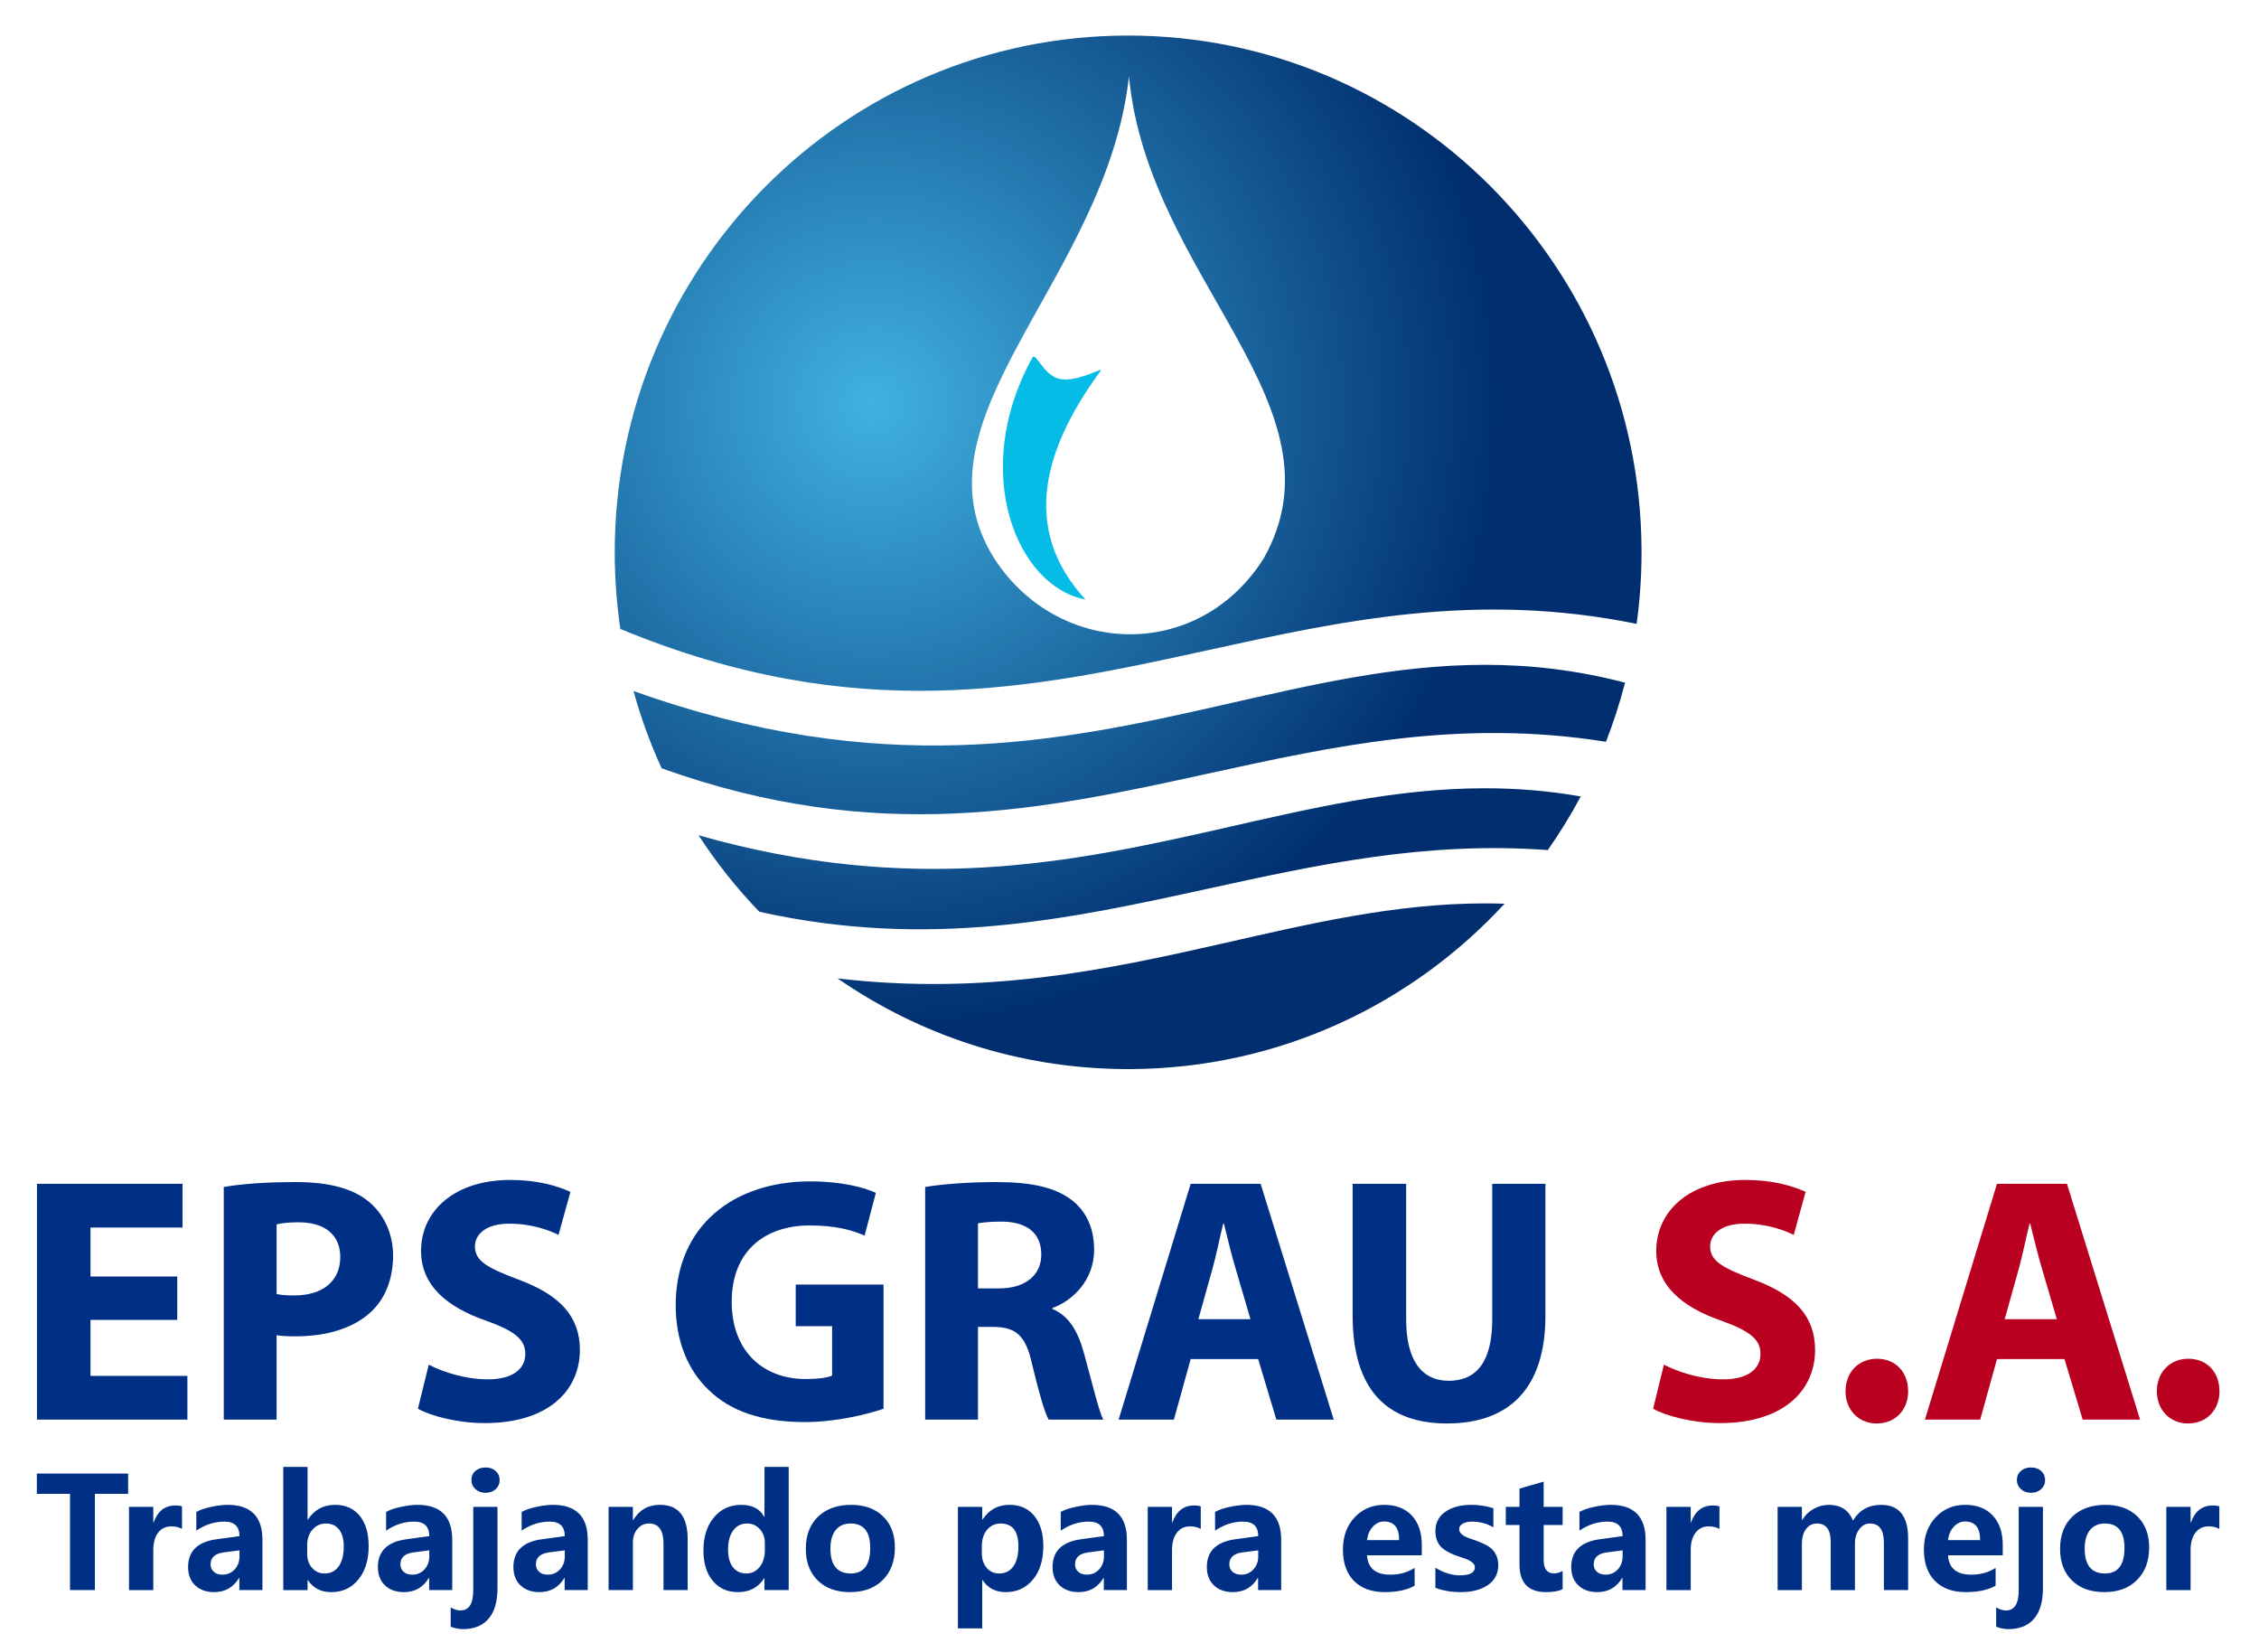
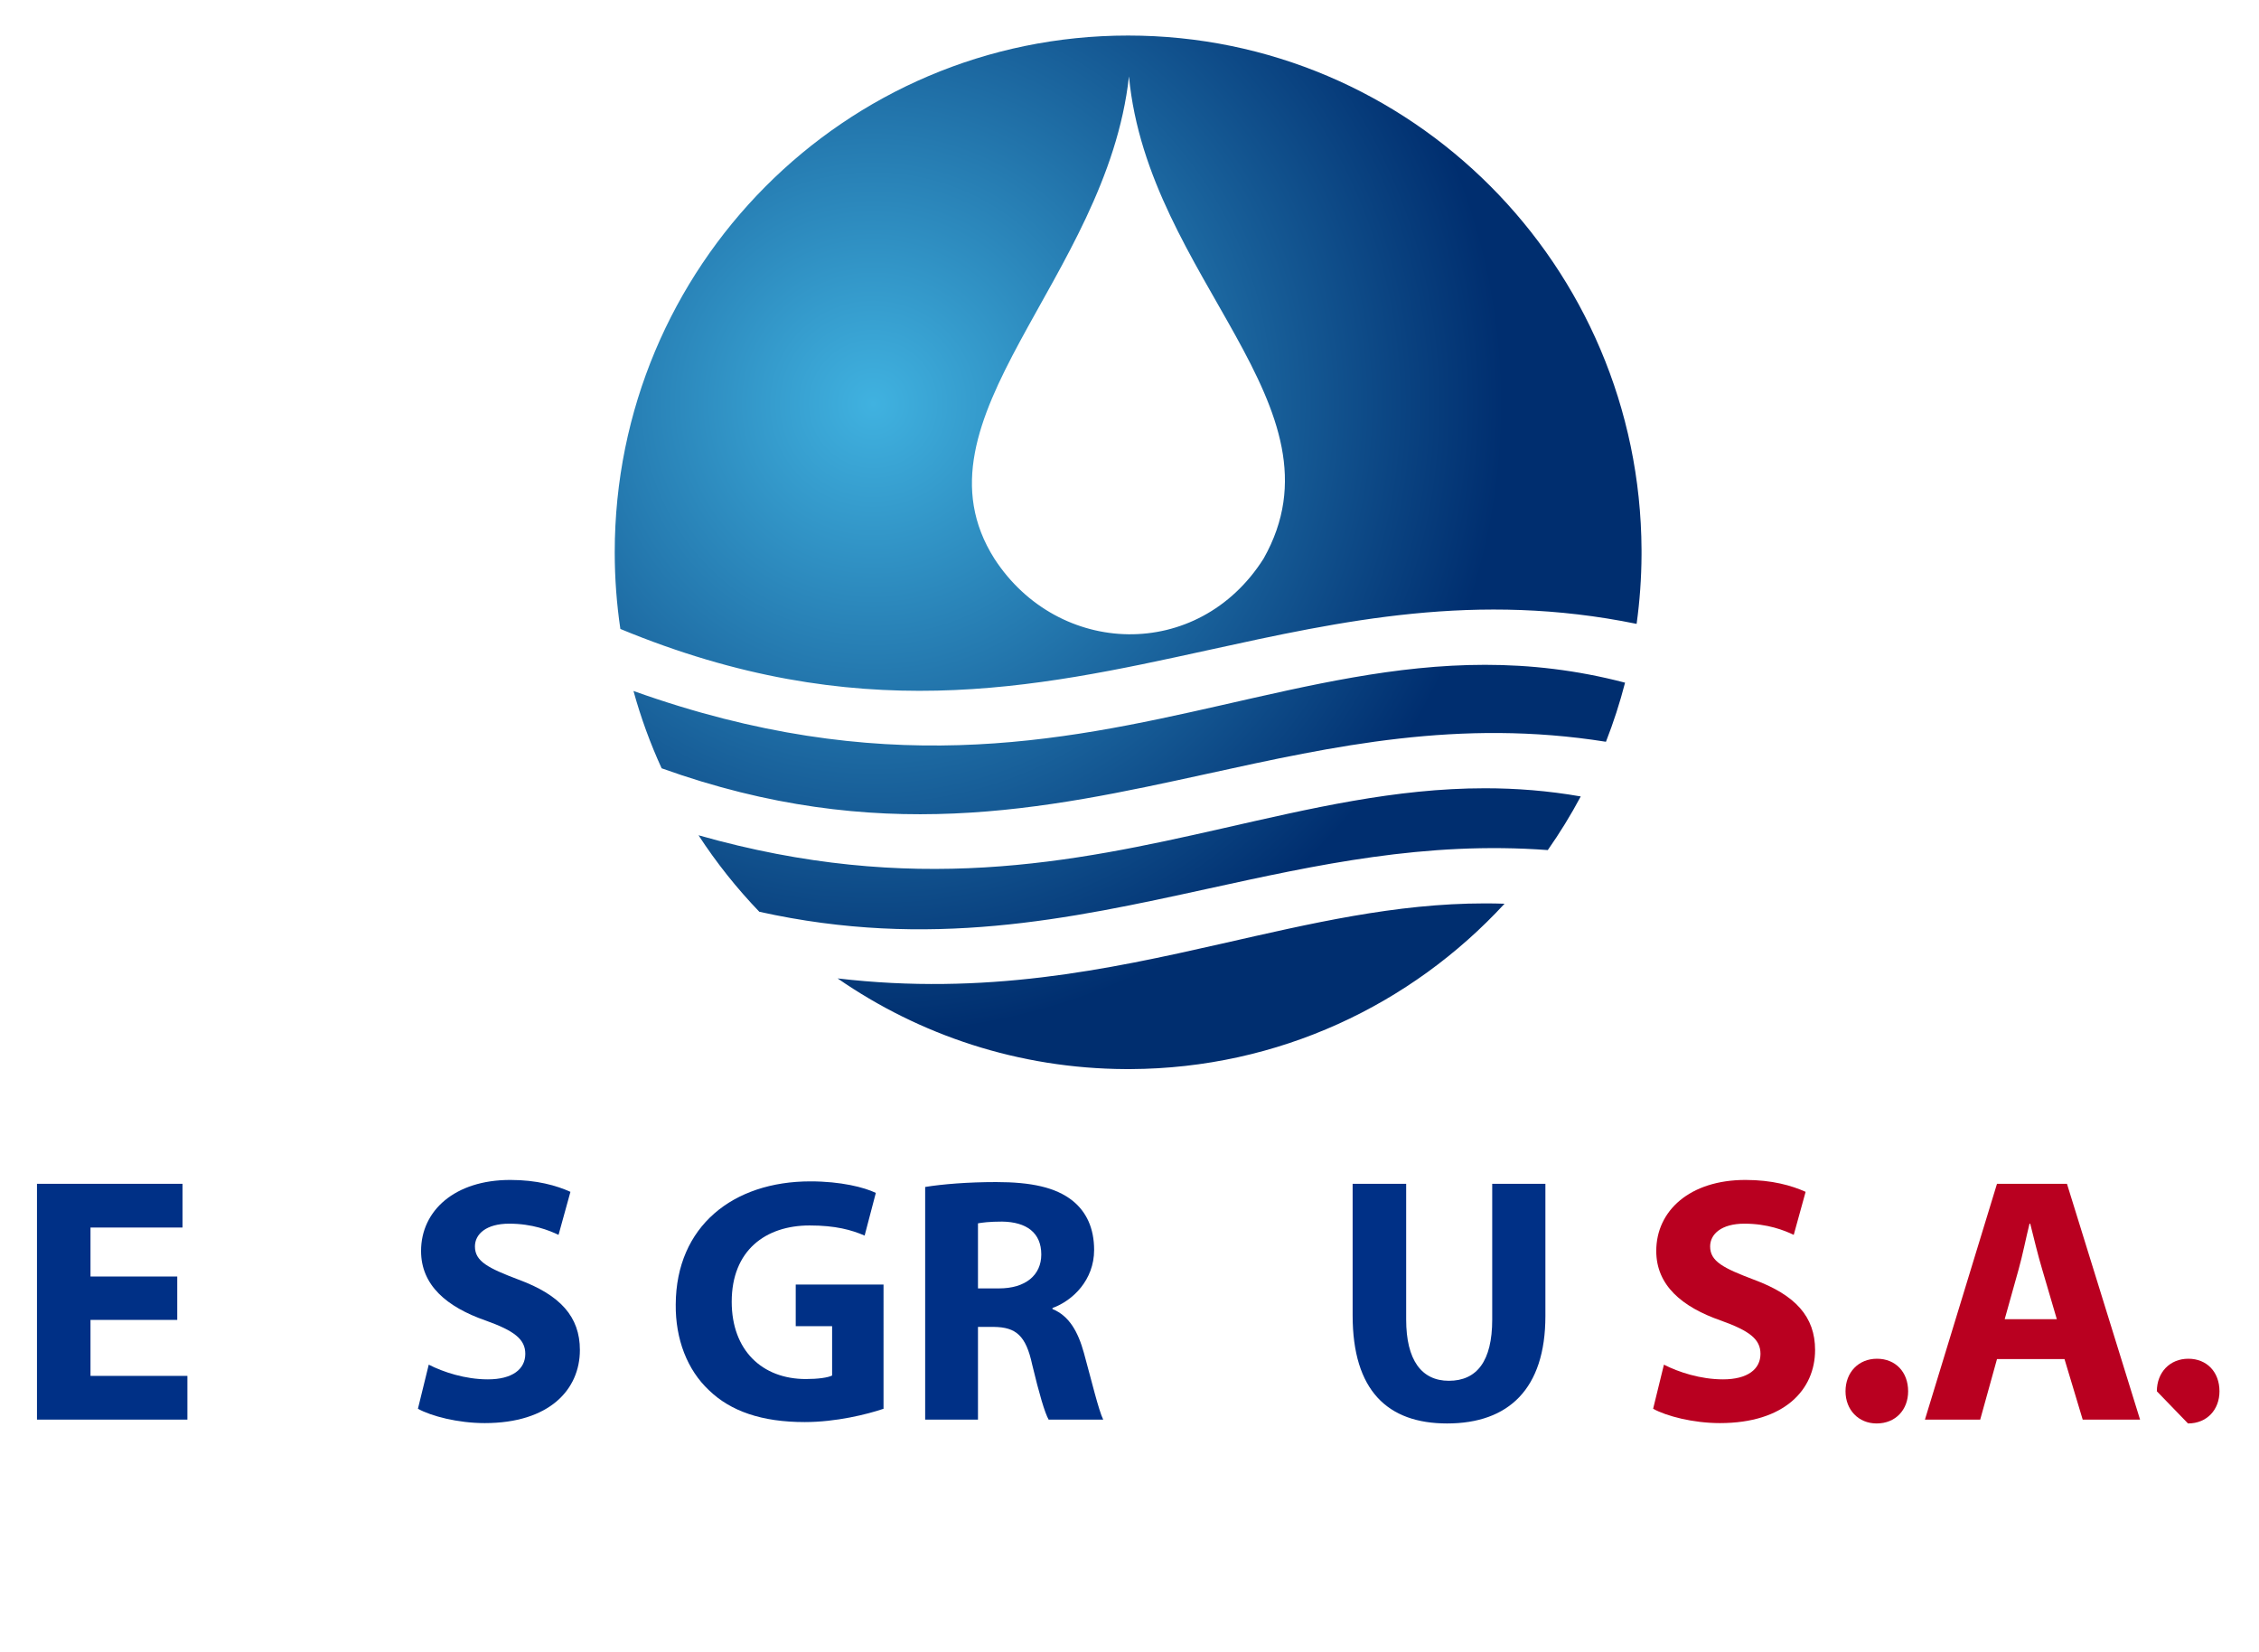
<svg xmlns="http://www.w3.org/2000/svg" version="1.0" id="Capa_1" x="0px" y="0px" width="200px" height="146.217px" viewBox="0 0 200 146.217" style="enable-background:new 0 0 200 146.217;" xml:space="preserve">
  <style type="text/css">
	.Sombra_x0020_paralela{fill:none;}
	.Esquinas_x0020_redondeadas_x0020_2_x0020_pt_x002E_{fill:#FFFFFF;stroke:#1D1D1B;stroke-miterlimit:10;}
	.Reflejo_x0020_vivo_x0020_X{fill:none;}
	.Bisel_x0020_suave{fill:url(#SVGID_1_);}
	.Atardecer{fill:#FFFFFF;}
	.Follaje_GS{fill:#FFDD00;}
	.Pompadour_GS{fill-rule:evenodd;clip-rule:evenodd;fill:#51AEE2;}
	.st0{fill-rule:evenodd;clip-rule:evenodd;fill:url(#SVGID_2_);}
	.st1{fill-rule:evenodd;clip-rule:evenodd;fill:#05BCE6;}
	.st2{fill-rule:evenodd;clip-rule:evenodd;fill:#B90020;}
	.st3{fill-rule:evenodd;clip-rule:evenodd;fill:#003086;}
</style>
  <linearGradient id="SVGID_1_" gradientUnits="userSpaceOnUse" x1="-50" y1="-50" x2="-49.293" y2="-49.293">
    <stop offset="0" style="stop-color:#E6E6EB" />
    <stop offset="0.175" style="stop-color:#E2E2E7" />
    <stop offset="0.355" style="stop-color:#D6D6DB" />
    <stop offset="0.537" style="stop-color:#C2C3C6" />
    <stop offset="0.72" style="stop-color:#A5A7A9" />
    <stop offset="0.903" style="stop-color:#818485" />
    <stop offset="1" style="stop-color:#6B6E6E" />
  </linearGradient>
  <g>
    <radialGradient id="SVGID_2_" cx="77.307" cy="35.754" r="55.807" gradientUnits="userSpaceOnUse">
      <stop offset="0" style="stop-color:#40B2E0" />
      <stop offset="1" style="stop-color:#002E6F" />
    </radialGradient>
    <path class="st0" d="M54.425,48.892c0,2.306,0.172,4.57,0.499,6.784l0,0   c20.924,8.663,36.529,5.271,52.017,1.88l0,0   c11.928-2.612,23.788-5.223,37.957-2.329l0,0c0.275-1.999,0.425-4.039,0.435-6.112   l0,0v-0.439c-0.117-25.165-20.423-45.529-45.453-45.529   C74.776,3.146,54.425,23.627,54.425,48.892L54.425,48.892z M88.037,49.454   c-7.844-12.396,9.93-24.691,11.916-42.691   c1.689,17.898,19.562,29.174,11.916,42.691   C106.071,58.597,93.678,58.161,88.037,49.454L88.037,49.454z M108.159,62.424   c7.869-1.785,15.375-3.572,23.314-3.572l0,0c3.99,0,8.09,0.452,12.401,1.58l0,0   c-0.462,1.788-1.028,3.534-1.692,5.231l0,0   c-12.984-2.064-24.081,0.378-35.239,2.821l0,0   c-14.574,3.189-29.251,6.379-48.365-0.472l0,0   c-1.004-2.193-1.841-4.48-2.493-6.845l0,0   C77.981,68.994,93.685,65.709,108.159,62.424L108.159,62.424z M108.158,73.35   c-13.173,2.988-27.364,5.976-46.316,0.59l0,0   c1.581,2.427,3.386,4.694,5.384,6.772l0,0c15.048,3.34,27.419,0.649,39.717-2.041   l0,0c9.655-2.112,19.264-4.224,30.089-3.419l0,0   c1.065-1.517,2.04-3.103,2.918-4.748l0,0c-2.901-0.508-5.716-0.724-8.479-0.724   l0,0C123.532,69.78,116.026,71.565,108.158,73.35L108.158,73.35z M108.159,83.539   L108.159,83.539c7.869-1.784,15.374-3.568,23.313-3.568l0,0   c0.575,0,1.151,0.009,1.732,0.029l0,0c-8.256,8.955-20.029,14.578-33.11,14.639   h-0.442l0,0c-9.462-0.047-18.24-3.005-25.496-8.027l0,0   C87.239,88.145,98.002,85.842,108.159,83.539z" />
-     <path class="st1" d="M91.336,31.778c0.325-0.894,0.951,1.447,2.475,1.765   c1.656,0.345,4.185-1.262,3.581-0.643c-5.482,7.484-6.666,14.321-1.291,20.173   C89.972,51.897,85.897,41.761,91.336,31.778z" />
  </g>
  <path class="st2" d="M177.485,116.78l1.238-4.429c0.341-1.208,0.651-2.788,0.96-4.027  h0.063c0.309,1.239,0.681,2.787,1.053,4.027l1.301,4.429H177.485L177.485,116.78z   M182.78,120.311l1.611,5.358h5.079l-6.472-20.874h-6.195l-6.38,20.874h4.893  l1.487-5.358H182.78z" />
  <path class="st2" d="M166.149,126.009c1.673,0,2.787-1.208,2.787-2.849  c0-1.703-1.115-2.88-2.757-2.88c-1.64,0-2.787,1.208-2.787,2.88  C163.393,124.801,164.539,126.009,166.149,126.009z" />
-   <path class="st2" d="M193.714,126.009c1.671,0,2.787-1.208,2.787-2.849  c0-1.703-1.116-2.88-2.757-2.88c-1.64,0-2.787,1.208-2.787,2.88  C190.958,124.801,192.104,126.009,193.714,126.009z" />
+   <path class="st2" d="M193.714,126.009c1.671,0,2.787-1.208,2.787-2.849  c0-1.703-1.116-2.88-2.757-2.88c-1.64,0-2.787,1.208-2.787,2.88  z" />
  <path class="st2" d="M146.359,124.708c1.176,0.651,3.531,1.269,5.915,1.269  c5.73,0,8.424-2.972,8.424-6.473c0-2.942-1.734-4.862-5.42-6.225  c-2.695-1.022-3.872-1.611-3.872-2.942c0-1.084,0.991-2.014,3.035-2.014  c2.044,0,3.531,0.589,4.367,0.991l1.052-3.809  c-1.238-0.558-2.973-1.053-5.327-1.053c-4.925,0-7.897,2.725-7.897,6.287  c0,3.034,2.26,4.955,5.729,6.163c2.508,0.899,3.498,1.642,3.498,2.942  c0,1.363-1.145,2.261-3.314,2.261c-2.013,0-3.964-0.65-5.234-1.301  L146.359,124.708z" />
  <path class="st3" d="M119.755,104.794v11.645c0,6.658,3.097,9.57,8.363,9.57  c5.45,0,8.703-3.066,8.703-9.508v-11.707h-4.708v12.017  c0,3.685-1.362,5.42-3.84,5.42c-2.417,0-3.778-1.828-3.778-5.42v-12.017  H119.755z" />
-   <path class="st3" d="M106.097,116.78l1.238-4.429c0.342-1.208,0.652-2.788,0.96-4.027  h0.063c0.309,1.239,0.68,2.787,1.052,4.027l1.301,4.429H106.097L106.097,116.78z   M111.392,120.311l1.611,5.358h5.079l-6.472-20.874h-6.195l-6.379,20.874h4.894  l1.486-5.358H111.392z" />
  <path class="st3" d="M86.585,108.294c0.341-0.063,0.991-0.155,2.137-0.155  c2.168,0.031,3.468,0.991,3.468,2.911c0,1.827-1.393,3.003-3.747,3.003H86.585  V108.294L86.585,108.294z M81.909,125.669h4.676v-8.207h1.425  c1.92,0.031,2.819,0.742,3.376,3.345c0.618,2.57,1.115,4.274,1.455,4.862  h4.832c-0.403-0.806-1.054-3.531-1.704-5.885  c-0.526-1.92-1.331-3.314-2.787-3.902v-0.094  c1.796-0.65,3.686-2.478,3.686-5.14c0-1.921-0.681-3.376-1.92-4.367  c-1.488-1.177-3.655-1.641-6.752-1.641c-2.509,0-4.77,0.186-6.287,0.433V125.669z  " />
  <path class="st3" d="M78.224,113.714h-7.774v3.685h3.221v4.367  c-0.372,0.186-1.239,0.311-2.323,0.311c-3.872,0-6.566-2.541-6.566-6.844  c0-4.522,2.973-6.752,6.906-6.752c2.293,0,3.717,0.402,4.862,0.897l0.992-3.778  c-1.023-0.496-3.098-1.021-5.791-1.021c-6.845,0-11.893,3.963-11.925,10.9  c-0.031,3.067,1.022,5.792,2.943,7.589c1.919,1.858,4.676,2.818,8.485,2.818  c2.757,0,5.513-0.681,6.969-1.177V113.714z" />
  <path class="st3" d="M37.001,124.708c1.176,0.651,3.531,1.269,5.915,1.269  c5.729,0,8.424-2.972,8.424-6.473c0-2.942-1.734-4.862-5.42-6.225  c-2.695-1.022-3.872-1.611-3.872-2.942c0-1.084,0.991-2.014,3.035-2.014  c2.044,0,3.53,0.589,4.367,0.991l1.053-3.809  c-1.239-0.558-2.973-1.053-5.326-1.053c-4.925,0-7.898,2.725-7.898,6.287  c0,3.034,2.261,4.955,5.729,6.163c2.507,0.899,3.499,1.642,3.499,2.942  c0,1.363-1.146,2.261-3.314,2.261c-2.013,0-3.964-0.65-5.234-1.301L37.001,124.708  z" />
-   <path class="st3" d="M24.488,108.387c0.341-0.092,0.992-0.185,1.952-0.185  c2.354,0,3.686,1.145,3.686,3.066c0,2.137-1.549,3.406-4.058,3.406  c-0.681,0-1.177-0.031-1.58-0.124V108.387L24.488,108.387z M19.812,125.668h4.676  v-7.464c0.434,0.062,0.992,0.093,1.612,0.093c2.787,0,5.172-0.68,6.782-2.198  c1.239-1.178,1.92-2.911,1.92-4.955c0-2.044-0.899-3.779-2.23-4.832  c-1.394-1.115-3.469-1.672-6.38-1.672c-2.88,0-4.925,0.186-6.38,0.434V125.668z  " />
  <polygon class="st3" points="15.693,113.001 8.012,113.001 8.012,108.665 16.158,108.665   16.158,104.794 3.274,104.794 3.274,125.668 16.591,125.668 16.591,121.798   8.012,121.798 8.012,116.842 15.693,116.842 " />
-   <path class="st3" d="M196.488,135.344c-0.262-0.15-0.58-0.225-0.952-0.225  c-0.489,0-0.875,0.187-1.162,0.559c-0.287,0.373-0.431,0.885-0.431,1.538v3.544  h-2.149v-7.366h2.149v1.385h0.028c0.354-1.007,1.001-1.511,1.937-1.511  c0.254,0,0.448,0.03,0.58,0.087V135.344L196.488,135.344z M184.566,137.084  c0,1.469,0.601,2.204,1.799,2.204c1.15,0,1.725-0.755,1.725-2.267  c0-1.436-0.579-2.157-1.739-2.157c-0.564,0-1,0.193-1.314,0.58  C184.724,135.831,184.566,136.376,184.566,137.084L184.566,137.084z M182.389,137.111  c0-1.214,0.364-2.166,1.089-2.858c0.728-0.693,1.703-1.039,2.928-1.039  c1.184,0,2.126,0.34,2.823,1.021c0.698,0.681,1.046,1.598,1.046,2.749  c0,1.206-0.357,2.168-1.073,2.882c-0.714,0.717-1.682,1.074-2.903,1.074  c-1.198,0-2.15-0.344-2.853-1.03C182.741,139.224,182.389,138.291,182.389,137.111  L182.389,137.111z M180.87,140.611v-7.218h-2.144v7.386  c0,1.189-0.377,1.785-1.133,1.785c-0.253,0-0.541-0.088-0.864-0.266v1.705  c0.389,0.141,0.748,0.213,1.07,0.213c1.005,0,1.767-0.309,2.29-0.927  C180.609,142.673,180.87,141.78,180.87,140.611L180.87,140.611z M178.565,131.016  c0-0.33,0.116-0.595,0.35-0.802c0.234-0.207,0.532-0.309,0.896-0.309  c0.373,0,0.675,0.104,0.907,0.316c0.23,0.211,0.346,0.475,0.346,0.795  c0,0.322-0.118,0.594-0.353,0.809c-0.236,0.216-0.536,0.322-0.9,0.322  c-0.36,0-0.657-0.109-0.894-0.327C178.684,131.604,178.565,131.334,178.565,131.016  L178.565,131.016z M175.31,136.338c0-1.102-0.446-1.652-1.339-1.652  c-0.368,0-0.696,0.152-0.98,0.452c-0.284,0.301-0.461,0.702-0.532,1.2H175.31  L175.31,136.338z M177.314,137.682h-4.849c0.075,1.141,0.763,1.712,2.064,1.712  c0.811,0,1.53-0.198,2.151-0.598v1.577c-0.671,0.378-1.548,0.566-2.637,0.566  c-1.171,0-2.082-0.33-2.733-0.991c-0.651-0.662-0.977-1.584-0.977-2.765  c0-1.177,0.348-2.132,1.039-2.866c0.693-0.737,1.563-1.103,2.611-1.103  c1.044,0,1.86,0.316,2.446,0.948c0.589,0.632,0.884,1.502,0.884,2.608V137.682  L177.314,137.682z M168.934,140.759h-2.145v-4.203c0-1.127-0.41-1.691-1.232-1.691  c-0.382,0-0.698,0.171-0.952,0.514c-0.253,0.341-0.379,0.759-0.379,1.253v4.128  h-2.144v-4.256c0-1.093-0.408-1.639-1.219-1.639c-0.405,0-0.728,0.164-0.968,0.492  c-0.244,0.324-0.364,0.756-0.364,1.293v4.11h-2.15v-7.366h2.15v1.153h0.027  c0.257-0.423,0.598-0.751,1.025-0.985c0.425-0.232,0.875-0.348,1.346-0.348  c1.034,0,1.741,0.463,2.124,1.391c0.568-0.928,1.393-1.391,2.478-1.391  c1.603,0,2.405,0.989,2.405,2.969V140.759L168.934,140.759z M152.231,135.344  c-0.262-0.15-0.58-0.225-0.952-0.225c-0.489,0-0.875,0.187-1.162,0.559  c-0.287,0.373-0.43,0.885-0.43,1.538v3.544h-2.151v-7.366h2.151v1.385h0.027  c0.355-1.007,1-1.511,1.937-1.511c0.254,0,0.448,0.03,0.58,0.087V135.344  L152.231,135.344z M142.267,137.422c-0.777,0.102-1.167,0.452-1.167,1.053  c0,0.274,0.096,0.498,0.285,0.666c0.189,0.168,0.444,0.252,0.761,0.252  c0.442,0,0.803-0.154,1.087-0.466c0.285-0.309,0.426-0.695,0.426-1.158v-0.527  L142.267,137.422L142.267,137.422z M139.837,133.839  c0.331-0.186,0.777-0.336,1.334-0.452c0.557-0.116,1.034-0.173,1.43-0.173  c2.06,0,3.089,1.032,3.089,3.096v4.449h-2.043v-1.073h-0.028  c-0.502,0.837-1.237,1.253-2.204,1.253c-0.696,0-1.255-0.198-1.677-0.596  c-0.418-0.397-0.63-0.938-0.63-1.623c0-1.412,0.843-2.232,2.526-2.462  l2.023-0.275c0-0.857-0.445-1.285-1.336-1.285c-0.88,0-1.707,0.266-2.485,0.799  V133.839L139.837,133.839z M138.345,140.673c-0.326,0.177-0.817,0.266-1.473,0.266  c-1.562,0-2.344-0.82-2.344-2.464v-3.476h-1.212v-1.605h1.212v-1.618l2.14-0.614  v2.232h1.678v1.605h-1.678v3.103c0,0.787,0.309,1.18,0.932,1.18  c0.239,0,0.489-0.073,0.746-0.214V140.673L138.345,140.673z M127.083,138.781  c0.736,0.448,1.458,0.673,2.164,0.673c0.889,0,1.332-0.239,1.332-0.713  c0-0.337-0.366-0.618-1.101-0.847c-0.913-0.283-1.542-0.599-1.884-0.947  c-0.341-0.35-0.511-0.82-0.511-1.416c0-0.723,0.293-1.292,0.877-1.701  c0.586-0.411,1.355-0.616,2.305-0.616c0.675,0,1.326,0.1,1.951,0.298v1.693  c-0.571-0.338-1.202-0.507-1.891-0.507c-0.342,0-0.617,0.062-0.826,0.184  c-0.21,0.12-0.312,0.282-0.312,0.482c0,0.337,0.309,0.61,0.932,0.819  c0.666,0.222,1.167,0.425,1.5,0.607c0.337,0.181,0.591,0.42,0.766,0.718  c0.175,0.298,0.264,0.644,0.264,1.032c0,0.76-0.304,1.35-0.911,1.769  c-0.61,0.42-1.421,0.63-2.439,0.63c-0.798,0-1.536-0.127-2.217-0.38V138.781  L127.083,138.781z M123.873,136.338c0-1.102-0.446-1.652-1.339-1.652  c-0.368,0-0.696,0.152-0.98,0.452c-0.285,0.301-0.462,0.702-0.532,1.2H123.873  L123.873,136.338z M125.878,137.682h-4.85c0.075,1.141,0.765,1.712,2.065,1.712  c0.811,0,1.529-0.198,2.15-0.598v1.577c-0.671,0.378-1.548,0.566-2.636,0.566  c-1.172,0-2.083-0.33-2.733-0.991c-0.652-0.662-0.978-1.584-0.978-2.765  c0-1.177,0.348-2.132,1.039-2.866c0.693-0.737,1.564-1.103,2.612-1.103  c1.044,0,1.86,0.316,2.447,0.948c0.588,0.632,0.884,1.502,0.884,2.608V137.682  L125.878,137.682z M110.006,137.422c-0.778,0.102-1.167,0.452-1.167,1.053  c0,0.274,0.096,0.498,0.285,0.666c0.189,0.168,0.443,0.252,0.761,0.252  c0.442,0,0.803-0.154,1.087-0.466c0.285-0.309,0.426-0.695,0.426-1.158v-0.527  L110.006,137.422L110.006,137.422z M107.575,133.839  c0.332-0.186,0.778-0.336,1.335-0.452c0.557-0.116,1.034-0.173,1.43-0.173  c2.06,0,3.089,1.032,3.089,3.096v4.449h-2.044v-1.073h-0.027  c-0.502,0.837-1.237,1.253-2.205,1.253c-0.696,0-1.255-0.198-1.675-0.596  c-0.419-0.397-0.63-0.938-0.63-1.623c0-1.412,0.843-2.232,2.526-2.462  l2.024-0.275c0-0.857-0.446-1.285-1.337-1.285c-0.88,0-1.707,0.266-2.485,0.799  V133.839L107.575,133.839z M106.31,135.344c-0.262-0.15-0.58-0.225-0.953-0.225  c-0.489,0-0.875,0.187-1.161,0.559c-0.287,0.373-0.43,0.885-0.43,1.538v3.544  h-2.151v-7.366h2.151v1.385h0.027c0.355-1.007,1-1.511,1.937-1.511  c0.255,0,0.447,0.03,0.58,0.087V135.344L106.31,135.344z M96.346,137.422  c-0.778,0.102-1.166,0.452-1.166,1.053c0,0.274,0.095,0.498,0.284,0.666  c0.189,0.168,0.443,0.252,0.761,0.252c0.441,0,0.802-0.154,1.087-0.466  c0.284-0.309,0.425-0.695,0.425-1.158v-0.527L96.346,137.422L96.346,137.422z   M93.915,133.839c0.333-0.186,0.777-0.336,1.335-0.452  c0.557-0.116,1.034-0.173,1.43-0.173c2.059,0,3.089,1.032,3.089,3.096v4.449  h-2.045v-1.073h-0.027c-0.502,0.837-1.236,1.253-2.204,1.253  c-0.696,0-1.255-0.198-1.676-0.596c-0.418-0.397-0.63-0.938-0.63-1.623  c0-1.412,0.843-2.232,2.526-2.462l2.023-0.275c0-0.857-0.445-1.285-1.337-1.285  c-0.88,0-1.707,0.266-2.485,0.799V133.839L93.915,133.839z M86.926,137.502  c0,0.525,0.143,0.952,0.428,1.287c0.284,0.331,0.652,0.5,1.104,0.5  c0.536,0,0.957-0.209,1.255-0.627c0.3-0.417,0.45-1.007,0.45-1.771  c0-1.35-0.525-2.025-1.577-2.025c-0.49,0-0.888,0.186-1.197,0.559  c-0.309,0.372-0.464,0.852-0.464,1.439V137.502L86.926,137.502z M86.961,139.873  v4.276h-2.151v-10.755h2.151v1.125h0.028c0.564-0.87,1.359-1.305,2.389-1.305  c0.939,0,1.671,0.328,2.199,0.982c0.529,0.655,0.794,1.546,0.794,2.674  c0,1.23-0.307,2.216-0.918,2.958c-0.614,0.74-1.416,1.111-2.412,1.111  c-0.9,0-1.584-0.355-2.05-1.067H86.961L86.961,139.873z M73.521,137.084  c0,1.469,0.6,2.204,1.799,2.204c1.15,0,1.725-0.755,1.725-2.267  c0-1.436-0.579-2.157-1.739-2.157c-0.564,0-1,0.193-1.314,0.58  C73.678,135.831,73.521,136.376,73.521,137.084L73.521,137.084z M71.343,137.111  c0-1.214,0.364-2.166,1.089-2.858c0.728-0.693,1.703-1.039,2.928-1.039  c1.184,0,2.126,0.34,2.823,1.021c0.699,0.681,1.046,1.598,1.046,2.749  c0,1.206-0.357,2.168-1.073,2.882c-0.714,0.717-1.682,1.074-2.903,1.074  c-1.198,0-2.15-0.344-2.853-1.03C71.696,139.224,71.343,138.291,71.343,137.111  L71.343,137.111z M67.715,136.59c0-0.497-0.15-0.909-0.45-1.234  c-0.3-0.328-0.673-0.492-1.121-0.492c-0.525,0-0.936,0.209-1.236,0.623  c-0.301,0.416-0.45,0.978-0.45,1.689c0,0.675,0.146,1.195,0.434,1.562  c0.289,0.366,0.687,0.55,1.192,0.55c0.475,0,0.866-0.193,1.173-0.579  c0.307-0.387,0.459-0.889,0.459-1.508V136.59L67.715,136.59z M69.827,140.759  h-2.146v-1.038h-0.033c-0.52,0.811-1.289,1.218-2.305,1.218  c-0.937,0-1.682-0.33-2.234-0.991c-0.553-0.662-0.83-1.564-0.83-2.705  c0-1.207,0.312-2.18,0.93-2.922c0.618-0.738,1.428-1.106,2.428-1.106  c0.959,0,1.63,0.346,2.012,1.039h0.033v-4.396h2.146V140.759L69.827,140.759z   M60.882,140.759h-2.14v-4.11c0-1.189-0.427-1.785-1.284-1.785  c-0.41,0-0.748,0.159-1.018,0.477c-0.271,0.317-0.408,0.724-0.408,1.214v4.203  H53.882v-7.366h2.15v1.171h0.028c0.536-0.9,1.328-1.35,2.371-1.35  c1.632,0,2.451,1.012,2.451,3.037V140.759L60.882,140.759z M48.613,137.422  c-0.777,0.102-1.167,0.452-1.167,1.053c0,0.274,0.096,0.498,0.284,0.666  c0.189,0.168,0.444,0.252,0.762,0.252c0.441,0,0.802-0.154,1.087-0.466  c0.284-0.309,0.425-0.695,0.425-1.158v-0.527L48.613,137.422L48.613,137.422z   M46.182,133.839c0.333-0.186,0.778-0.336,1.334-0.452  c0.557-0.116,1.035-0.173,1.43-0.173c2.06,0,3.09,1.032,3.09,3.096v4.449  h-2.044v-1.073h-0.027c-0.502,0.837-1.237,1.253-2.205,1.253  c-0.696,0-1.255-0.198-1.675-0.596c-0.419-0.397-0.63-0.938-0.63-1.623  c0-1.412,0.843-2.232,2.526-2.462l2.023-0.275c0-0.857-0.445-1.285-1.336-1.285  c-0.88,0-1.708,0.266-2.485,0.799V133.839L46.182,133.839z M44.043,140.611v-7.218  h-2.144v7.386c0,1.189-0.377,1.785-1.134,1.785c-0.253,0-0.541-0.088-0.864-0.266  v1.705c0.389,0.141,0.748,0.213,1.071,0.213c1.005,0,1.767-0.309,2.289-0.927  C43.782,142.673,44.043,141.78,44.043,140.611L44.043,140.611z M41.738,131.016  c0-0.33,0.116-0.595,0.35-0.802c0.234-0.207,0.532-0.309,0.896-0.309  c0.373,0,0.675,0.104,0.907,0.316c0.23,0.211,0.346,0.475,0.346,0.795  c0,0.322-0.118,0.594-0.352,0.809c-0.236,0.216-0.536,0.322-0.9,0.322  c-0.36,0-0.657-0.109-0.894-0.327C41.856,131.604,41.738,131.334,41.738,131.016  L41.738,131.016z M36.616,137.422c-0.778,0.102-1.166,0.452-1.166,1.053  c0,0.274,0.095,0.498,0.284,0.666c0.189,0.168,0.443,0.252,0.761,0.252  c0.442,0,0.802-0.154,1.087-0.466c0.284-0.309,0.425-0.695,0.425-1.158v-0.527  L36.616,137.422L36.616,137.422z M34.185,133.839  c0.333-0.186,0.778-0.336,1.335-0.452c0.557-0.116,1.035-0.173,1.429-0.173  c2.06,0,3.09,1.032,3.09,3.096v4.449h-2.044v-1.073h-0.028  c-0.502,0.837-1.237,1.253-2.205,1.253c-0.696,0-1.255-0.198-1.675-0.596  c-0.418-0.397-0.63-0.938-0.63-1.623c0-1.412,0.843-2.232,2.526-2.462  l2.023-0.275c0-0.857-0.446-1.285-1.337-1.285c-0.88,0-1.707,0.266-2.485,0.799  V133.839L34.185,133.839z M27.197,137.577c0,0.482,0.145,0.889,0.434,1.219  c0.289,0.327,0.655,0.493,1.098,0.493c0.536,0,0.957-0.209,1.254-0.627  c0.301-0.417,0.451-1.007,0.451-1.771c0-0.634-0.136-1.132-0.409-1.488  c-0.273-0.358-0.664-0.537-1.168-0.537c-0.48,0-0.875,0.179-1.19,0.541  c-0.314,0.36-0.47,0.821-0.47,1.385V137.577L27.197,137.577z M27.231,139.873  v0.887H25.081v-10.902h2.15v4.662h0.027c0.564-0.87,1.366-1.305,2.409-1.305  c0.928,0,1.655,0.323,2.183,0.97c0.525,0.651,0.789,1.544,0.789,2.686  c0,1.22-0.303,2.205-0.908,2.95c-0.602,0.746-1.404,1.119-2.403,1.119  c-0.916,0-1.604-0.355-2.071-1.067H27.231L27.231,139.873z M19.812,137.422  c-0.777,0.102-1.167,0.452-1.167,1.053c0,0.274,0.096,0.498,0.285,0.666  c0.189,0.168,0.443,0.252,0.761,0.252c0.442,0,0.803-0.154,1.087-0.466  c0.284-0.309,0.425-0.695,0.425-1.158v-0.527L19.812,137.422L19.812,137.422z   M17.381,133.839c0.332-0.186,0.778-0.336,1.335-0.452  c0.557-0.116,1.034-0.173,1.429-0.173c2.06,0,3.09,1.032,3.09,3.096v4.449  h-2.044v-1.073h-0.028c-0.502,0.837-1.237,1.253-2.205,1.253  c-0.696,0-1.255-0.198-1.676-0.596c-0.418-0.397-0.629-0.938-0.629-1.623  c0-1.412,0.843-2.232,2.525-2.462l2.023-0.275c0-0.857-0.445-1.285-1.336-1.285  c-0.88,0-1.707,0.266-2.485,0.799V133.839L17.381,133.839z M16.115,135.344  c-0.262-0.15-0.58-0.225-0.953-0.225c-0.488,0-0.875,0.187-1.161,0.559  c-0.287,0.373-0.43,0.885-0.43,1.538v3.544H11.421v-7.366h2.15v1.385h0.027  c0.355-1.007,1.001-1.511,1.937-1.511c0.254,0,0.448,0.03,0.58,0.087V135.344  L16.115,135.344z M11.345,132.241H8.401v8.518H6.198v-8.518H3.261v-1.798h8.084  V132.241z" />
</svg>